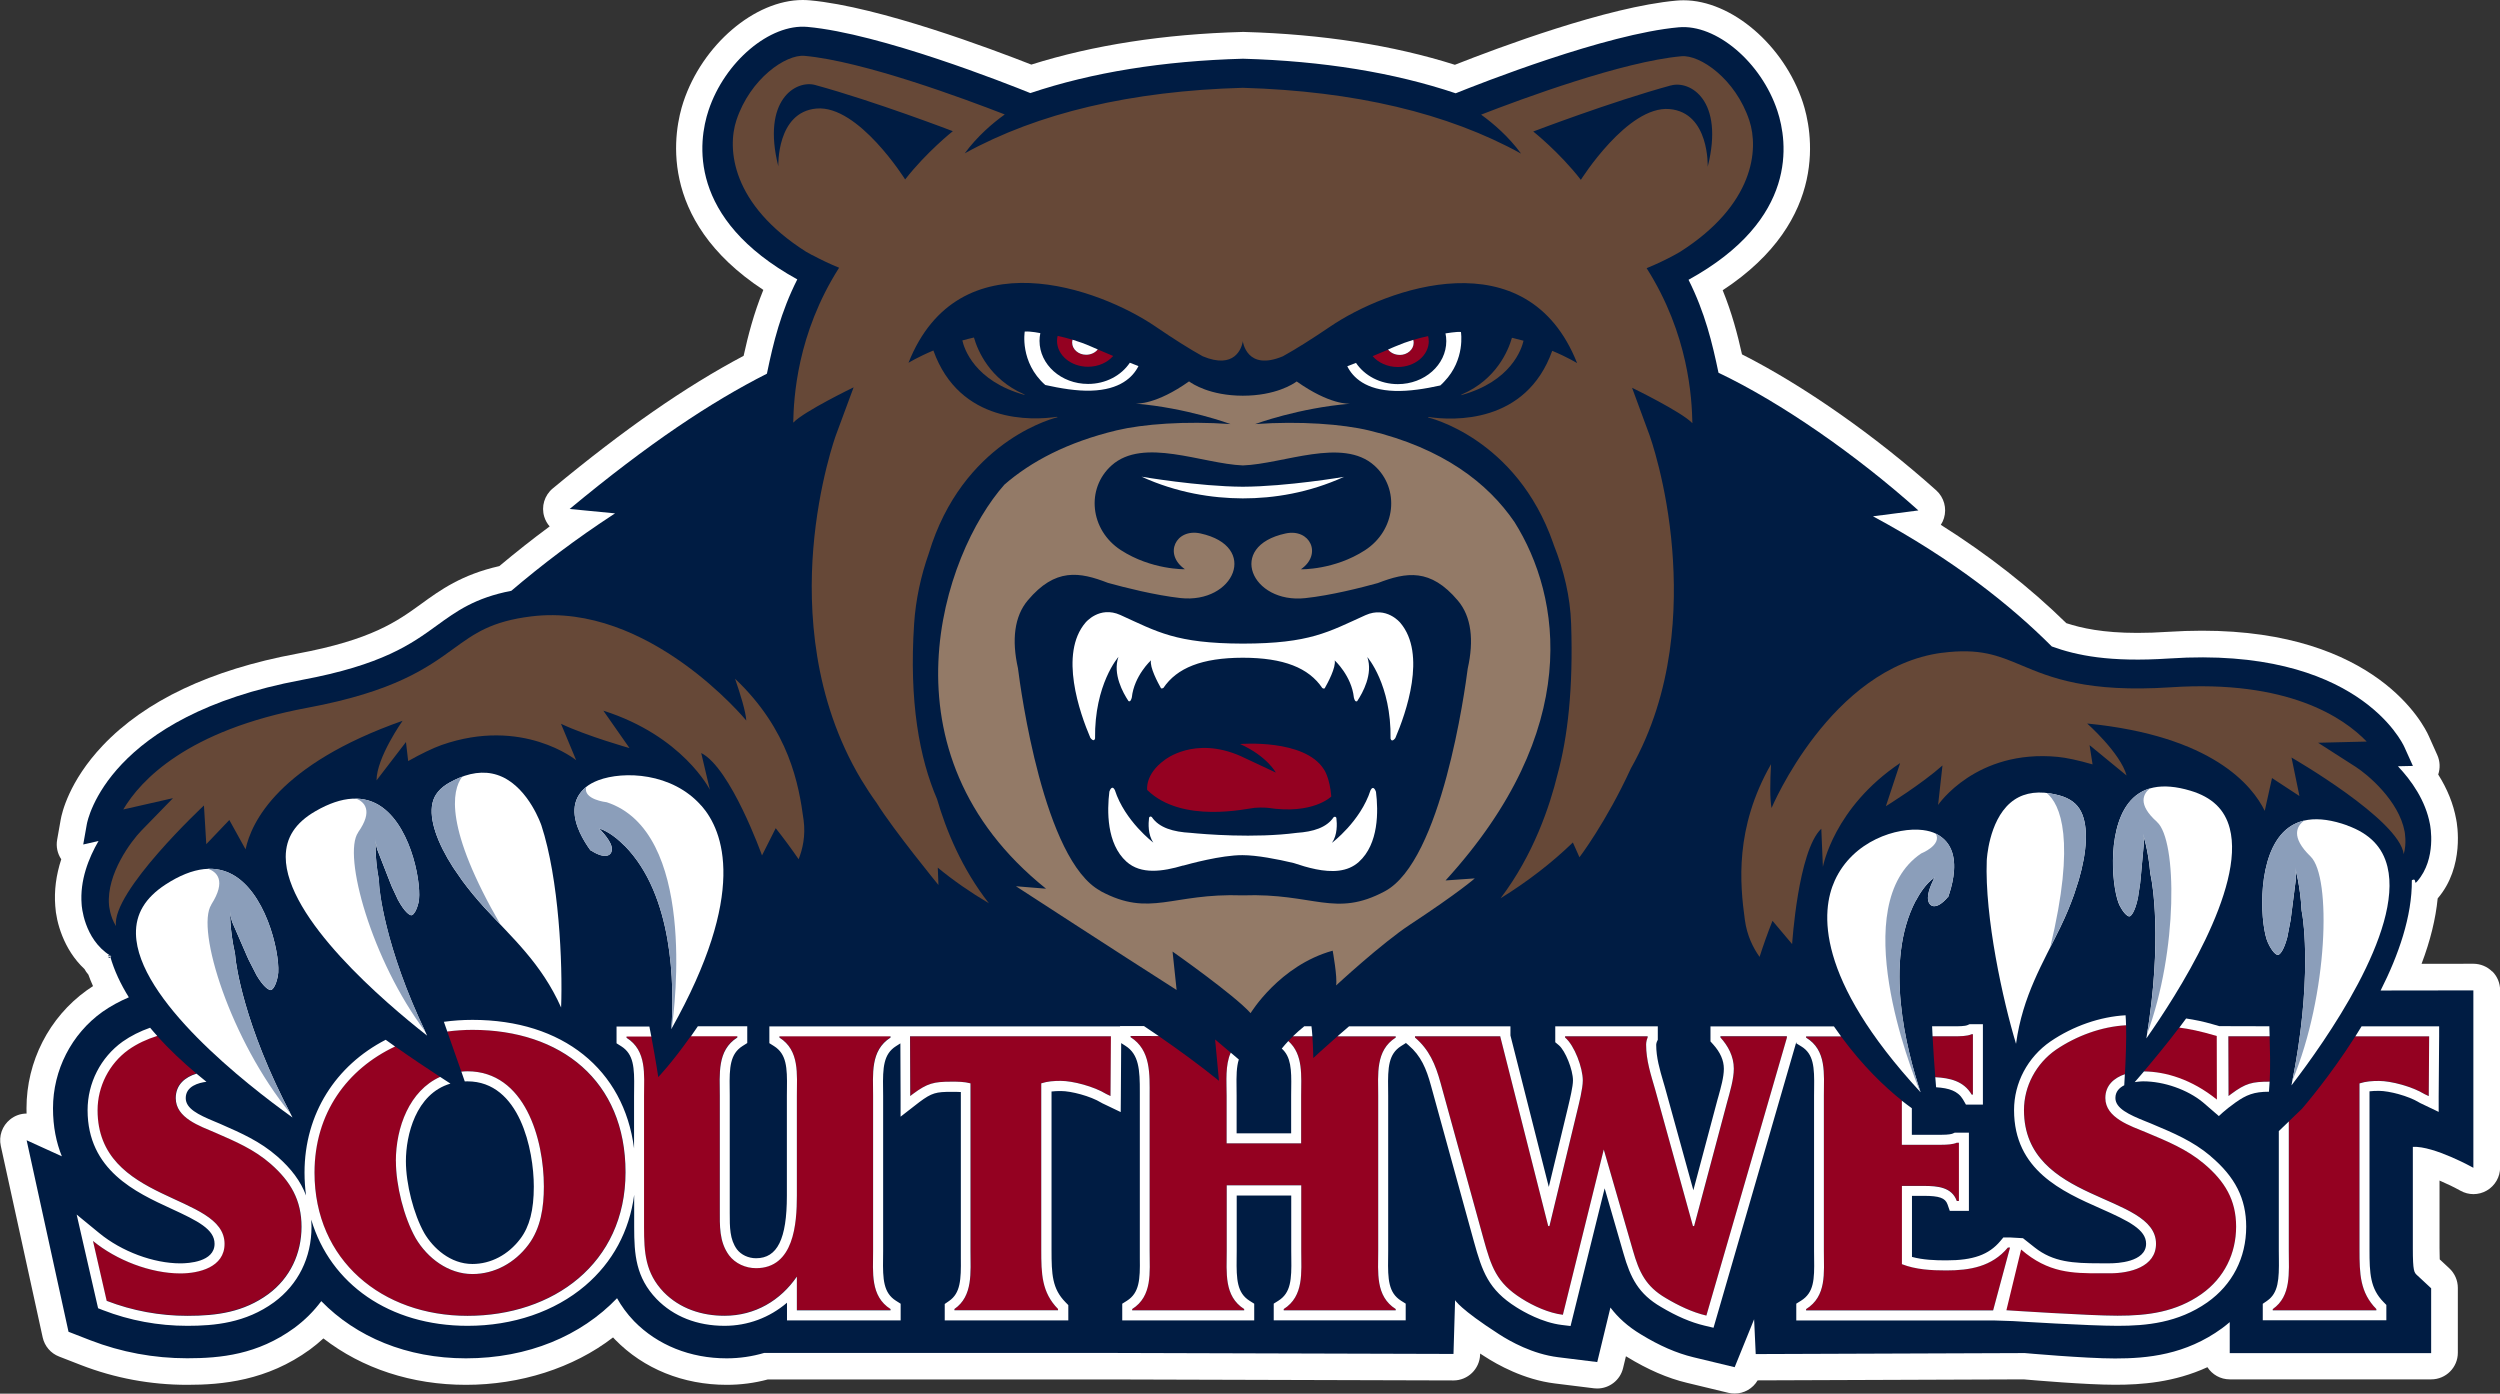
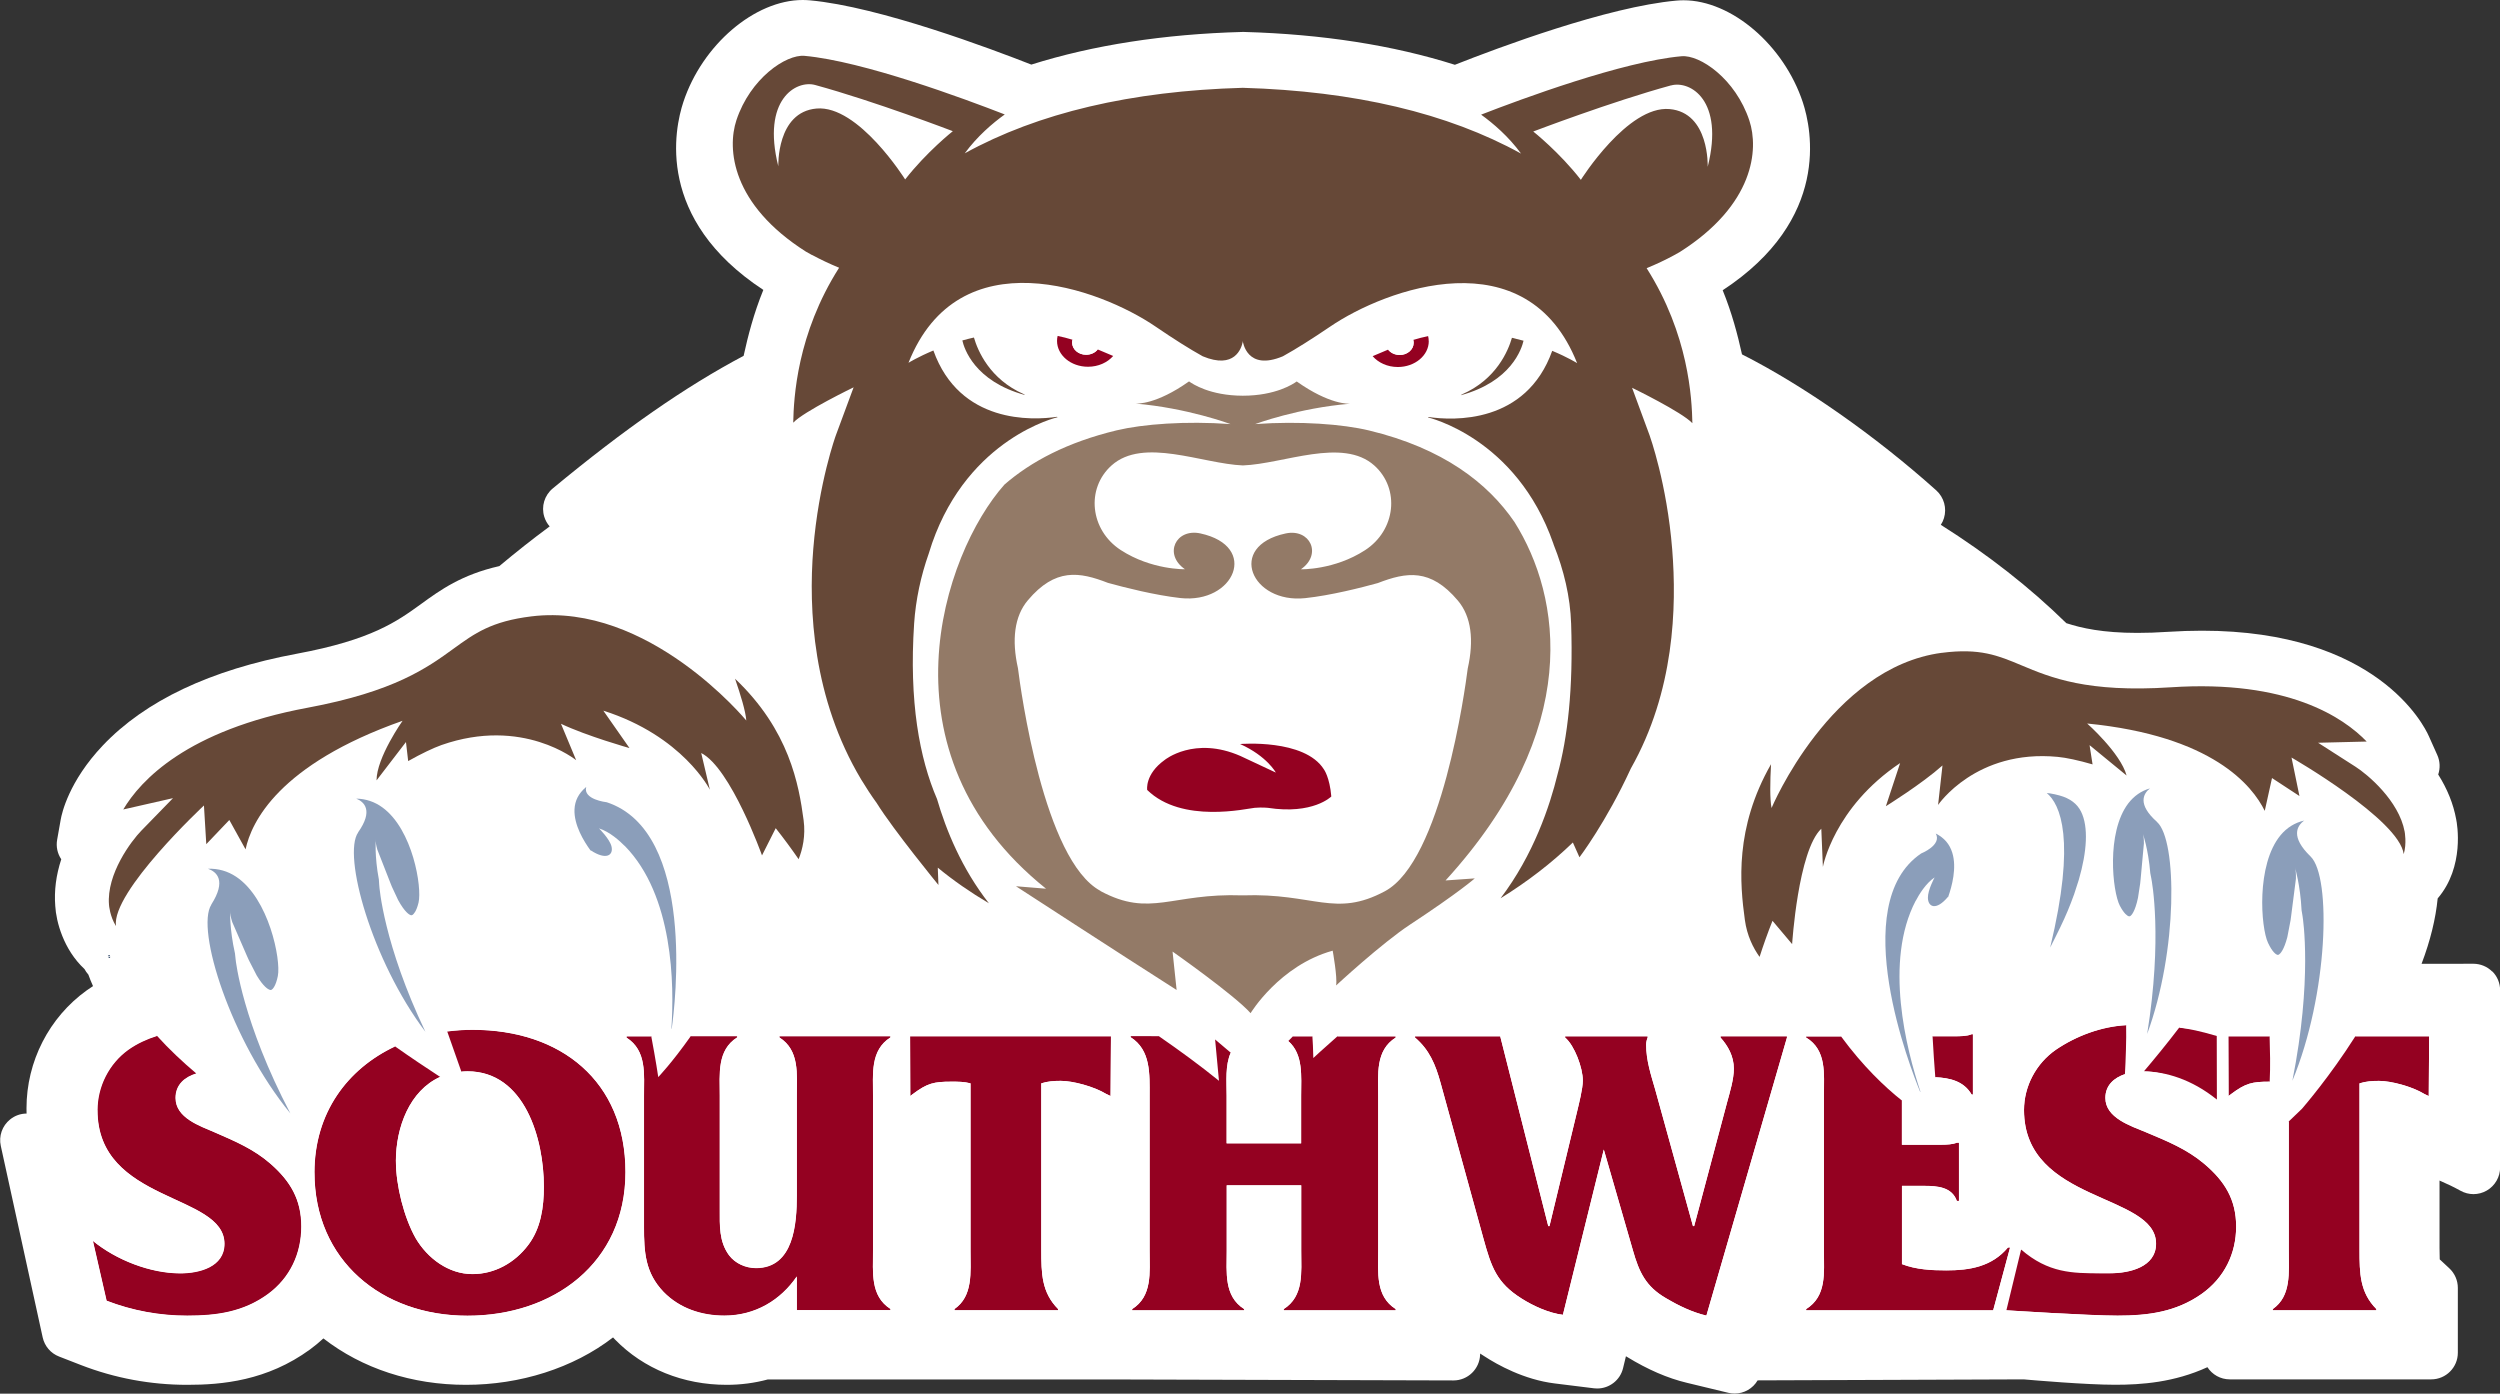
<svg xmlns="http://www.w3.org/2000/svg" id="a" viewBox="0 0 375.46 209.31">
  <rect x="0" y="0" width="375.46" height="209.31" fill="#333333" stroke="none" />
  <path d="m374.29,145.91c-.75-.75-1.77-1.17-2.83-1.17,0,0-7.78.01-7.78.01,1.32-3.48,2.12-6.76,2.42-9.82,4.08-4.76,2.92-11.22,2.78-11.88-.42-2.31-1.33-4.56-2.7-6.73.32-.95.28-2-.14-2.93l-1.28-2.86c-.72-1.62-7.84-15.81-34.06-15.81-1.65,0-3.37.06-5.11.17-1.62.11-3.17.16-4.6.16-5.21,0-8.42-.73-10.66-1.46-5.44-5.34-11.76-10.29-18.85-14.77.2-.3.36-.64.47-1,.46-1.49.01-3.12-1.15-4.17-9.21-8.25-19.97-15.77-29.18-20.43-.66-2.97-1.51-6.22-2.9-9.63,16.22-10.64,13.38-24.14,12.04-28.21-2.84-8.6-10.71-15.34-17.93-15.34-.36,0-.71.02-1.06.05-10.37.93-26.72,7.05-33.27,9.64-9.28-2.94-19.91-4.6-31.62-4.93-.06,0-.12,0-.18,0-.05,0-.1,0-.15,0-11.72.32-22.37,1.97-31.66,4.9C149.1,7.43,132.1,1,121.63.05c-.35-.03-.71-.05-1.07-.05-7.21,0-15.09,6.73-17.93,15.32-1.35,4.07-4.21,17.57,12.01,28.22-1.44,3.54-2.3,6.89-2.96,9.9-8.72,4.62-17.89,10.99-28.67,19.92-1.24,1.03-1.75,2.71-1.27,4.25.17.55.45,1.04.81,1.45-2.59,1.91-5.11,3.91-7.56,5.96-5.66,1.28-8.87,3.6-11.72,5.67-3.66,2.65-7.45,5.4-18.69,7.49-12.95,2.41-22.76,7.05-29.15,13.79-5.09,5.37-6.15,10.19-6.31,11.11l-.54,3.05c-.18,1.03.05,2.07.62,2.92-.78,2.39-1.08,4.73-.9,7.02.13,2.32,1.22,6.52,4.39,9.47.15.29.35.57.58.83.21.58.44,1.16.7,1.73-.31.2-.62.41-.92.62-5.68,4.07-9.07,10.7-9.07,17.72,0,.27,0,.54.01.8-.89,0-1.77.31-2.48.89-1.18.95-1.72,2.49-1.39,3.97l6.29,28.76c.29,1.31,1.21,2.39,2.46,2.87l3.29,1.28c5.09,1.97,10.46,2.97,15.97,2.97,5.19,0,11.97-.6,18.44-5.32.7-.52,1.37-1.07,2-1.65,5.83,4.52,13.29,6.97,21.41,6.97s16.1-2.5,22.09-7.12c.11.12.21.23.32.34,4.27,4.37,10.21,6.78,16.75,6.78,2.1,0,4.18-.27,6.18-.81h51.23s51.73.15,51.74.15c2.16,0,3.93-1.72,4-3.88v-.16c.21.14.42.27.64.41,1.96,1.28,5.95,3.51,10.56,4.08l5.89.73c.17.02.33.03.5.03,1.82,0,3.45-1.25,3.88-3.06l.43-1.78c.05.03.11.07.17.1,3.13,1.91,6.07,3.19,9,3.89l6.22,1.5c.31.08.63.11.94.11,1.41,0,2.73-.75,3.45-1.98l39.95-.15c1.37.12,9.39.81,13.73.81,3.97,0,8.88-.35,13.87-2.64.71,1.1,1.95,1.83,3.36,1.83h30.25c2.21,0,4-1.79,4-4v-9.74c0-1.11-.46-2.17-1.27-2.93l-1.45-1.35c-.02-.36-.03-.9-.03-1.7v-10.14c1.08.46,2.2,1,3.15,1.53.61.34,1.28.51,1.95.51s1.4-.18,2.02-.55c1.22-.72,1.98-2.03,1.98-3.45v-26.62c0-1.06-.42-2.08-1.17-2.83Z" style="fill:#fff;" />
  <g>
    <g>
-       <path d="m16.51,143.49c.01.05.03.1.05.15.18.06.3.07-.05-.15Z" style="fill:none;" />
      <path d="m16.55,143.64c-.01-.05-.03-.1-.05-.15-.56-.12-.2.07.05.15Z" style="fill:#001c43;" />
-       <path d="m371.46,175.36v-26.62l-13.93.02c2.68-5.3,4.74-11.15,4.69-16.56.84-.45.21.86.82.15,2.95-3.42,1.93-8.41,1.9-8.57-.66-3.57-2.78-6.55-4.81-8.7l2.25-.05-1.29-2.86c-.28-.62-7.16-15.14-35.25-13.28-9.04.6-13.97-.46-17.69-1.8-6.11-6.12-14.78-13.06-26.86-19.55l6.82-.88c-9.34-8.36-20.63-16.21-30.02-20.68-.92-4.42-2.02-9.03-4.5-13.96,16.56-9.11,14.88-20.72,13.35-25.36-2.41-7.31-9.2-13.07-14.83-12.56-10.94.98-29.94,8.48-33.49,9.91-9.27-3.11-19.92-4.85-31.92-5.19h0s-.01,0-.01,0h-.03c-11.99.33-22.65,2.05-31.92,5.16-3.54-1.43-22.54-8.95-33.48-9.94-5.63-.51-12.43,5.23-14.85,12.54-1.54,4.64-3.22,16.25,13.33,25.38-2.49,4.92-3.6,9.53-4.52,13.96-.02.07-.03.14-.04.2-8.44,4.28-17.7,10.43-29.63,20.32l6.82.66c-5.89,3.83-11.07,7.79-15.58,11.63-5.44,1.05-8.24,3.07-11.17,5.2-3.83,2.78-8.18,5.93-20.32,8.19-29.06,5.42-32.14,21-32.26,21.66l-.54,3.05,2.3-.53c-1.49,2.56-2.83,5.94-2.54,9.51,0,.16.32,5.17,4.24,7.67.34.22.23.21.05.15.6,2.12,1.57,4.17,2.8,6.15-1.41.6-2.75,1.33-3.99,2.2-4.63,3.32-7.4,8.74-7.4,14.47,0,2.78.5,5.16,1.33,7.21l-5.29-2.41,6.29,28.76,3.29,1.28c4.63,1.79,9.52,2.7,14.53,2.7s10.57-.54,16.07-4.54c1.59-1.17,2.95-2.53,4.07-4.04,5.25,5.38,12.85,8.59,21.72,8.59,9.34,0,17.3-3.39,22.7-9.03.65,1.16,1.48,2.33,2.57,3.46,3.51,3.59,8.44,5.57,13.89,5.57,1.94,0,3.83-.28,5.63-.81h51.8l51.73.15.24-8.08s.65,1.28,6.59,5.11c1.68,1.09,5.07,2.99,8.87,3.46l5.89.73,1.98-8.19c1.1,1.46,2.57,2.83,4.59,4.04,2.78,1.7,5.34,2.81,7.85,3.42l6.22,1.5,2.92-7.2.24,5.23,40.41-.15s9.03.81,13.56.81c4.86,0,10.58-.54,16.07-4.54.4-.29.78-.61,1.15-.92v4.66h30.25v-9.74l-2.12-1.97c-.43-.4-.63-.59-.63-4.01v-15.26c3.16-.17,9.1,3.15,9.1,3.15Z" style="fill:#001c43;" />
    </g>
    <path d="m251.39,38.41c.31-.19.62-.38.91-.56-.31.18-.61.35-.93.52,0,.01.01.02.02.04Z" style="fill:none;" />
    <path d="m16.51,143.73c.01.05.03.1.05.15.18.06.29.07-.05-.15Z" style="fill:none;" />
    <path d="m121.96,38.34s.02-.03.02-.04c-.32-.17-.63-.35-.93-.52.3.19.6.38.91.56Z" style="fill:none;" />
    <path d="m14.61,166.7c0,14,19.07,12.44,19.07,20.07,0,3.5-3.81,4.44-6.63,4.44-4.5,0-9.63-2-13.13-4.88l2.06,9c3.88,1.5,8,2.25,12.13,2.25,4.44,0,8.44-.56,12.13-3.25,3.31-2.44,5-6.06,5-10.13s-1.63-6.82-4.63-9.44c-2.5-2.19-5.31-3.38-8.32-4.69-2.31-1-5.94-2.19-5.94-5.19,0-2.03,1.43-3.16,3.12-3.67-2.03-1.71-4.06-3.61-5.92-5.67-1.53.47-2.99,1.14-4.33,2.09-2.88,2.06-4.63,5.5-4.63,9.07Z" style="fill:#940121;" />
    <path d="m47.22,176.08c0,13.19,10.04,21.51,22.98,21.51s23.73-7.94,23.73-21.57-9.72-21.38-22.98-21.38c-1.29,0-2.55.09-3.79.25l2.13,6.06c.3-.02.59-.05.9-.05,8.65,0,11.49,10.19,11.49,17.32,0,3.06-.44,6.25-2.34,8.75-2.02,2.69-5.05,4.38-8.39,4.38-3.6,0-6.76-2.38-8.52-5.38-1.77-3.13-2.97-7.94-2.97-11.57,0-5.11,2.08-10.6,6.65-12.66-1.98-1.29-4.41-2.91-6.8-4.6-7.15,3.37-12.1,9.97-12.1,18.94Z" style="fill:#940121;" />
    <path d="m59.46,174.39c0,3.63,1.2,8.44,2.97,11.57,1.77,3,4.92,5.38,8.52,5.38,3.34,0,6.37-1.69,8.39-4.38,1.89-2.5,2.34-5.69,2.34-8.75,0-7.13-2.84-17.32-11.49-17.32-.31,0-.61.03-.9.05l.51,1.47c.13,0,.25-.01.39-.01,7.89,0,9.98,10.34,9.98,15.81,0,3.52-.64,6.01-2.03,7.84-1.81,2.4-4.43,3.78-7.19,3.78-3.31,0-5.91-2.39-7.23-4.64-1.59-2.82-2.76-7.37-2.76-10.8,0-3.89,1.48-10.12,6.69-11.65-.48-.31-.99-.64-1.55-1.01-4.58,2.06-6.65,7.54-6.65,12.66Z" style="fill:#fff;" />
    <path d="m94.08,155.82c3.06,1.94,2.63,5.5,2.63,8.75v19.69c0,3.81.19,6.88,2.94,9.75,2.44,2.5,5.75,3.56,9.13,3.56,4.63,0,8.44-2.31,10.88-5.88v5.06h14.07v-.19c-3.06-1.94-2.62-5.5-2.62-8.76v-23.26c0-3.25-.44-6.82,2.62-8.75v-.19h-16.69v.19c3.06,1.94,2.62,5.5,2.62,8.75v15c0,4.19-.44,10.88-6.13,10.88-1.56,0-3.12-.69-4.06-1.94-1.5-2.06-1.38-4.44-1.38-6.88v-17.07c0-3.25-.44-6.82,2.63-8.75v-.19h-6.96c-2.88,4.08-4.9,6.17-4.9,6.17,0,0-.37-2.54-1.06-6.17h-3.72v.19Z" style="fill:#940121;" />
    <path d="m136.71,164.61l.4-.31c2.18-1.63,3.14-1.85,5.78-1.85,1.03,0,1.89,0,2.87.25v25.13c0,3.25.4,6.82-2.41,8.76v.19h15.56v-.19c-2.47-2.5-2.52-5.32-2.52-8.88v-25.01c.97-.31,1.89-.37,2.93-.37,1.81,0,4.98.84,6.83,1.97l.65.31.06-8.98h-30.17l.03,8.98Z" style="fill:#940121;" />
    <path d="m169.79,155.77c3.07,1.94,2.86,5.56,2.86,8.81v23.26c0,3.25.44,6.82-2.62,8.76v.19h16.82v-.19c-3.06-1.94-2.62-5.5-2.62-8.76v-9.82h11.19v9.82c0,3.25.44,6.82-2.63,8.76v.19h16.82v-.19c-3.06-1.94-2.63-5.5-2.63-8.76v-23.26c0-3.25-.44-6.82,2.63-8.75v-.19h-8.75c-2.17,1.9-3.62,3.26-3.62,3.26-.03-1.39-.08-2.45-.14-3.26h-2.92c-.25.24-.48.48-.7.71,2.29,2.01,1.93,5.25,1.93,8.23v7.13h-11.19v-7.13c0-2.22-.23-4.59.62-6.48l-2.35-1.99.58,6.21c-2.82-2.29-5.9-4.54-9.04-6.71h-4.24s0,.17,0,.17Z" style="fill:#940121;" />
    <path d="m196.96,154.13h-1.08c-.63.51-1.19,1.01-1.7,1.5h2.92c-.05-.66-.09-1.15-.14-1.5Z" style="fill:#fff;" />
    <path d="m184.22,164.58v7.13h11.19v-7.13c0-2.98.36-6.22-1.93-8.23-.36.39-.69.77-.98,1.13,1.38,1.22,1.47,3.13,1.42,5.99,0,.37-.01.75-.01,1.11v5.63h-8.19v-5.63c0-.4,0-.81-.01-1.22-.03-1.75-.01-3.14.34-4.24l-1.21-1.03c-.85,1.89-.62,4.26-.62,6.48Z" style="fill:#fff;" />
    <path d="m258.39,155.82c1.12,1.25,2.01,2.81,2.01,4.69,0,1.57-.59,3.5-1,5l-4.96,18.63h-.18l-5.67-20.5c-.65-2.25-1.36-4.38-1.36-6.75,0-.38.12-.81.23-1.06v-.19h-12.4v.19c1.42,1.19,2.66,4.56,2.66,6.44,0,1.25-.59,3.5-.88,4.75l-4.13,17.13h-.18l-7.2-28.45v-.06h-12.81v.19c2.13,1.81,3.07,4,3.84,6.82l6.44,23.38c1.18,4.25,1.95,6.63,5.73,9,1.77,1.12,4.13,2.19,6.2,2.44l6.14-24.82,4.37,15.13c.94,3.31,1.95,5.44,4.96,7.19,1.89,1.12,3.96,2.12,6.08,2.62l12.1-41.76v-.19h-9.98v.19Z" style="fill:#940121;" />
    <path d="m271.26,155.82c3.11,1.88,2.67,5.44,2.67,8.69v23.39c0,3.25.44,6.75-2.67,8.69v.19h28.09l2.54-9.44h-.32c-2.41,2.87-5.71,3.44-9.26,3.44-2.22,0-4.56-.12-6.66-.94v-11.75h2.09c.39,0,.8,0,1.21,0,2.05,0,4.2.17,4.94,2.26h.32v-8.75h-.32c-.57.25-1.46.31-2.35.31h-5.9v-6.62c-2.61-2.07-5.86-5.17-9.15-9.64h-5.25v.19Z" style="fill:#940121;" />
    <path d="m296.11,164.39h.19v-9.07h-.19c-.7.31-1.71.31-2.66.31h-3.21c.12,2.17.26,4.28.41,6.15,2.2.1,4.29.58,5.46,2.61Z" style="fill:#940121;" />
    <path d="m294.82,165.14l.43.75h2.55v-12.07h-2.01l-.29.13c-.41.18-1.32.18-2.05.18h-3.28c.02.5.05,1,.07,1.5h3.21c.95,0,1.97,0,2.66-.31h.19v9.07h-.19c-1.18-2.03-3.27-2.5-5.46-2.61.04.52.08,1.03.12,1.51,1.96.12,3.29.56,4.05,1.85Z" style="fill:#fff;" />
    <path d="m303.98,166.7c0,14,19.83,12.44,19.83,20.07,0,3.5-3.97,4.44-6.89,4.44-.54,0-1.08,0-1.6,0-3.99,0-7.41-1.02-11.95-3.73l-2.25,9.3s12.61.8,16.91.8c4.62,0,8.78-.56,12.61-3.25,3.45-2.44,5.2-6.06,5.2-10.13s-1.69-6.82-4.81-9.44c-2.6-2.19-5.53-3.38-8.65-4.69-2.41-1-6.18-2.19-6.18-5.19,0-1.91,1.31-3.02,2.93-3.57.12-2.18.23-5.11.18-7.36-3.69.2-7.45,1.59-10.52,3.67-2.99,2.06-4.81,5.5-4.81,9.07Z" style="fill:#940121;" />
    <path d="m333.13,155.51c-2.72-.98-4.33-.99-5.84-1.19-1.83,2.41-3.76,4.75-5.31,6.58,3.23.03,7.03,1.58,11.02,4.39l.14-9.78Z" style="fill:#940121;" />
    <path d="m331.99,173.62c-2.68-2.26-5.61-3.48-8.7-4.78l-.33-.14c-.25-.1-.5-.21-.77-.31-2.46-.99-4.49-1.93-4.49-3.49,0-.95.59-1.54,1.33-1.91.03-.47.06-1.03.09-1.66-1.61.55-2.93,1.66-2.93,3.57,0,3,3.77,4.19,6.18,5.19,3.12,1.31,6.05,2.5,8.65,4.69,3.12,2.63,4.81,5.44,4.81,9.44s-1.75,7.69-5.2,10.13c-3.84,2.69-8,3.25-12.61,3.25-4.29,0-16.69-.82-16.69-.82l2.21-9.12c4.08,3.55,7.78,3.57,11.77,3.57.52,0,1.06,0,1.6,0,2.93,0,6.89-.94,6.89-4.44,0-7.63-19.83-6.07-19.83-20.07,0-3.57,1.82-7,4.81-9.07,3.07-2.08,6.83-3.47,10.52-3.67-.01-.55-.04-1.05-.07-1.5-3.8.21-7.86,1.6-11.28,3.93-3.43,2.37-5.47,6.22-5.47,10.31,0,9.03,7.22,12.23,13.03,14.8,4.23,1.87,6.8,3.16,6.8,5.27,0,2.8-4.49,2.94-5.39,2.94h-.82s-.78,0-.78,0c-3.94,0-6.95-.17-9.73-2.37l-1.77-1.4-1.93-.11h-1.02l-.45.54c-1.73,2.06-4.08,2.9-8.11,2.9-1.72,0-3.51-.07-5.16-.52v-9.17h.59c.2,0,.4,0,.6,0,.2,0,.4,0,.61,0,2.3,0,3.19.32,3.53,1.26l.35,1h2.87v-11.75h-2.13l-.29.13c-.13.06-.56.19-1.75.19h-4.4v-3.99c-.47-.34-.97-.71-1.5-1.13v6.62h5.9c.89,0,1.78-.06,2.35-.31h.32v8.75h-.32c-.74-2.08-2.89-2.26-4.94-2.26-.41,0-.82,0-1.21,0h-2.09v11.75c2.09.82,4.44.94,6.66.94,3.55,0,6.85-.56,9.26-3.44h.32l-2.54,9.44h-28.09v-.19c3.11-1.94,2.67-5.44,2.67-8.69v-23.39c0-3.25.44-6.81-2.67-8.69v-.19h5.25c-.36-.48-.71-.98-1.07-1.5h-18.54v2.26l.39.43c1.09,1.21,1.62,2.42,1.62,3.68s-.46,2.84-.82,4.16l-.13.45-3.63,13.63-4.28-15.5-.22-.75c-.56-1.9-1.08-3.7-1.08-5.61,0-.13.06-.35.1-.44l.14-.3v-2.02h-15.4v2.39l.54.45c.97.82,2.12,3.68,2.12,5.29,0,.91-.45,2.75-.71,3.86l-.13.55-2.79,11.58-5.76-22.74v-1.38h-24.24c-.62.53-1.2,1.03-1.74,1.5h8.75v.19c-3.06,1.94-2.63,5.5-2.63,8.75v23.26c0,3.25-.44,6.82,2.63,8.76v.19h-16.82v-.19c3.06-1.94,2.63-5.5,2.63-8.76v-9.82h-11.19v9.82c0,3.25-.44,6.82,2.62,8.76v.19h-16.82v-.19c3.07-1.94,2.62-5.5,2.62-8.76v-23.26c0-3.25.21-6.87-2.86-8.81v-.18s4.23.01,4.23.01c-.74-.51-1.48-1.01-2.22-1.5h-2.01s-1.58,0-1.58,0v.05s-1.35,0-1.35,0h-51.32v2.52l.7.44c1.88,1.19,1.99,3.2,1.94,6.37,0,.37-.01.75-.01,1.11v15c0,6.49-1.43,9.38-4.63,9.38-1.15,0-2.24-.51-2.87-1.34-1.09-1.5-1.08-3.33-1.08-5.45v-.53s0-17.07,0-17.07c0-.37,0-.74-.01-1.11-.05-3.17.06-5.19,1.94-6.38l.7-.44v-2.52h-7.42c-.36.53-.7,1.03-1.03,1.5h6.96v.19c-3.07,1.94-2.63,5.5-2.63,8.75v17.07c0,2.44-.12,4.81,1.38,6.88.94,1.25,2.5,1.94,4.06,1.94,5.69,0,6.13-6.69,6.13-10.88v-15c0-3.25.44-6.82-2.62-8.75v-.19h16.69v.19c-3.06,1.94-2.62,5.5-2.62,8.75v23.26c0,3.25-.44,6.82,2.62,8.76v.19h-14.07v-5.06c-2.44,3.56-6.25,5.88-10.88,5.88-3.38,0-6.69-1.06-9.13-3.56-2.75-2.88-2.94-5.94-2.94-9.75v-19.69c0-3.25.44-6.82-2.63-8.75v-.19h3.72c-.09-.48-.19-.98-.29-1.5h-4.93v2.52l.7.44c1.88,1.19,1.99,3.2,1.94,6.38,0,.37-.01.75-.01,1.11v7.85c-1.53-11.84-10.7-19.3-24.26-19.3-1.48,0-2.91.1-4.3.29l.51,1.46c1.24-.16,2.5-.25,3.79-.25,13.26,0,22.98,7.63,22.98,21.38s-10.92,21.57-23.73,21.57-22.98-8.31-22.98-21.51c0-8.97,4.95-15.58,12.1-18.94-.47-.33-.95-.67-1.41-1.01-7.47,3.85-12.19,11.08-12.19,19.95,0,1.18.08,2.33.23,3.44-.8-2.13-2.21-4.03-4.33-5.88-2.59-2.26-5.4-3.49-8.38-4.8l-.32-.14c-.24-.1-.48-.21-.74-.31-2.44-1.02-4.3-1.92-4.3-3.5,0-1.8,1.95-2.31,3.11-2.45-.5-.4-.99-.8-1.49-1.22-1.69.51-3.12,1.64-3.12,3.67,0,3,3.63,4.19,5.94,5.19,3,1.31,5.82,2.5,8.32,4.69,3,2.63,4.63,5.44,4.63,9.44s-1.69,7.69-5,10.13c-3.69,2.69-7.69,3.25-12.13,3.25-4.13,0-8.25-.75-12.13-2.25l-2.06-9c3.5,2.88,8.63,4.88,13.13,4.88,2.81,0,6.63-.94,6.63-4.44,0-7.63-19.07-6.07-19.07-20.07,0-3.57,1.75-7,4.63-9.07,1.34-.95,2.81-1.61,4.33-2.09-.37-.4-.72-.81-1.07-1.23-1.51.53-2.89,1.22-4.13,2.09-3.3,2.37-5.26,6.21-5.26,10.29,0,9.02,7.25,12.35,12.55,14.79,4.04,1.86,6.52,3.11,6.52,5.28,0,2.73-3.93,2.94-5.13,2.94-4.04,0-8.82-1.78-12.18-4.54l-3.4-2.79.98,4.29,2.06,9,.18.78.74.29c4.03,1.56,8.29,2.35,12.67,2.35,4.04,0,8.74-.42,13.02-3.54,3.62-2.67,5.62-6.69,5.62-11.34,0-.36-.02-.72-.04-1.07,2.87,9.66,11.74,15.95,23.49,15.95,6.81,0,13.08-2.14,17.65-6.03,4.13-3.52,6.64-8.19,7.36-13.64v4.85c0,4.13.25,7.54,3.36,10.79,2.57,2.64,6.1,4.03,10.21,4.03,3.5,0,6.76-1.23,9.38-3.47v2.66h17.07v-2.51l-.7-.44c-1.88-1.19-1.99-3.2-1.94-6.38,0-.37.01-.75.01-1.11v-23.26c0-.37,0-.74-.01-1.11-.05-3.17.06-5.19,1.94-6.38l.66-.42.03,7.95v3.06s2.42-1.88,2.42-1.88l.4-.31c1.89-1.41,2.52-1.54,4.86-1.54.51,0,.95,0,1.37.03v23.86c0,.37,0,.74,0,1.11.04,3.2-.05,5.23-1.77,6.41l-.65.45v2.47h18.56v-2.3l-.43-.44c-1.99-2.02-2.09-4.18-2.09-7.83v-23.81c.45-.06.91-.07,1.43-.07,1.5,0,4.41.75,6.04,1.75l.07.04.07.04.65.31,2.13,1.02.02-2.36.05-8,.64.41c2.03,1.28,2.17,3.59,2.16,6.95v.59s0,23.26,0,23.26c0,.37,0,.74,0,1.12.05,3.17-.06,5.18-1.94,6.37l-.7.44v2.51h19.82v-2.51l-.7-.44c-1.88-1.19-1.98-3.2-1.94-6.37,0-.37.01-.75.01-1.12v-8.32h8.19v8.32c0,.37,0,.74.01,1.11.05,3.17-.06,5.19-1.94,6.37l-.7.44v2.51h19.82v-2.51l-.7-.44c-1.88-1.19-1.99-3.2-1.94-6.38,0-.37.01-.74.01-1.11v-23.26c0-.37,0-.74-.01-1.11-.05-3.17.06-5.19,1.94-6.38l.7-.44v-.06l.44.38c1.85,1.58,2.66,3.5,3.36,6.07l6.44,23.39c1.26,4.54,2.18,7.24,6.38,9.88,1.07.68,3.88,2.3,6.82,2.66l1.32.16.32-1.29,4.8-19.39,2.82,9.75c1.06,3.72,2.27,6.11,5.65,8.07,2.35,1.4,4.48,2.31,6.49,2.79l1.39.33.4-1.37,12.04-41.56v.22l.72.44c1.89,1.14,2,3.14,1.95,6.29,0,.37-.01.74-.01,1.11v23.39c0,.37,0,.74.01,1.11.05,3.12-.02,5.09-1.97,6.31l-.71.44v2.52h29.59l2.99.1c.46.03,11.39.71,15.68.71s9.06-.43,13.47-3.52c3.77-2.66,5.84-6.7,5.84-11.36,0-4.21-1.65-7.48-5.34-10.59Zm-165.2-9.01l-.65-.31c-1.84-1.13-5.02-1.97-6.83-1.97-1.03,0-1.95.06-2.93.37v25.01c0,3.56.05,6.38,2.52,8.88v.19h-15.56v-.19c2.81-1.94,2.41-5.5,2.41-8.76v-25.13c-.97-.25-1.84-.25-2.87-.25-2.64,0-3.6.23-5.78,1.85l-.4.31-.03-8.98h30.17l-.06,8.98Zm101.58-8.79l-12.1,41.76c-2.13-.5-4.2-1.5-6.08-2.62-3.01-1.75-4.02-3.88-4.96-7.19l-4.37-15.13-6.14,24.82c-2.07-.25-4.43-1.31-6.2-2.44-3.78-2.38-4.55-4.75-5.73-9l-6.44-23.38c-.77-2.81-1.71-5-3.84-6.82v-.19h12.81v.06l7.2,28.45h.18l4.13-17.13c.3-1.25.88-3.5.88-4.75,0-1.88-1.24-5.25-2.66-6.44v-.19h12.4v.19c-.12.25-.23.69-.23,1.06,0,2.38.71,4.5,1.36,6.75l5.67,20.5h.18l4.96-18.63c.41-1.5,1-3.44,1-5,0-1.87-.88-3.44-2.01-4.69v-.19h9.98v.19Z" style="fill:#fff;" />
    <path d="m341.33,196.59v.19h15.56v-.19c-2.47-2.5-2.53-5.32-2.53-8.88v-25.01c.98-.31,1.9-.37,2.93-.37,1.81,0,4.99.84,6.82,1.97l.65.31.06-8.98h-11.08c-3.86,6.08-7.66,10.46-8.02,10.89l-1.98,1.9v19.41c0,3.25.4,6.82-2.41,8.76Z" style="fill:#940121;" />
    <path d="m334.69,164.61l.4-.31c2.18-1.63,3.14-1.85,5.78-1.85.12-2.39.05-4.66-.01-6.81h-6.2l.03,8.98Z" style="fill:#940121;" />
    <path d="m357.29,163.83c1.5,0,4.41.75,6.04,1.75l.07.04.07.04.65.31,2.13,1.02v-2.36s.07-8.98.07-8.98v-1.51s-1.5,0-1.5,0h-10.15c-.31.51-.62,1.01-.93,1.5h11.08l-.06,8.98-.65-.31c-1.84-1.13-5.01-1.97-6.82-1.97-1.03,0-1.95.06-2.93.37v25.01c0,3.56.06,6.38,2.53,8.88v.19h-15.56v-.19c2.81-1.94,2.41-5.5,2.41-8.76v-19.41l-1.5,1.44v17.97c0,.37,0,.74.01,1.11.04,3.2-.06,5.23-1.77,6.41l-.65.45v2.47h18.56v-2.3l-.43-.44c-1.99-2.02-2.1-4.29-2.1-7.83v-23.81c.45-.06.92-.07,1.43-.07Z" style="fill:#fff;" />
    <path d="m340.87,162.45c-2.64,0-3.6.23-5.78,1.85l-.4.31-.03-8.98h6.2c-.02-.51-.03-1.01-.04-1.5l-7.52-.02-1.08-.31c-1.3-.38-2.6-.64-3.9-.84-.33.46-.67.91-1.02,1.37,1.5.2,3.01.49,5.62,1.26l.02,9.55c-3.79-3.06-7.72-4.2-10.95-4.23-.51.6-.98,1.14-1.39,1.61.67-.11,1.2-.12,1.26-.12,3.13,0,6.66,1.24,8.98,3.15l2.4,2.07s.85-.87,2.48-2.03c1.64-1.16,2.79-1.63,5.04-1.63.04-.51.08-1,.1-1.5Z" style="fill:#fff;" />
    <path d="m146.27,50.69c-.6.14-1.18.28-1.74.44.25,1.15,1.79,6.12,9.41,8.2-.05-.04-.1-.08-.15-.12-5.18-2.26-6.96-6.58-7.52-8.52Z" style="fill:#664837;" />
    <path d="m167.18,53.46c-.74-.31-1.51-.64-2.32-.98-.38.49-1.02.8-1.75.8-1.16,0-2.1-.82-2.1-1.83,0-.15.02-.29.06-.43-.75-.23-1.49-.42-2.23-.57-.06.24-.09.49-.09.75,0,2.14,2.08,3.88,4.65,3.88,1.56,0,2.93-.64,3.78-1.62Z" style="fill:#940121;" />
    <path d="m163.12,53.28c.72,0,1.37-.32,1.75-.8-.33-.14-.66-.29-1.01-.44-.93-.41-1.86-.74-2.78-1.02-.04.14-.06.29-.06.43,0,1.01.94,1.83,2.1,1.83Z" style="fill:#fff;" />
    <path d="m164.46,110.92c-.11-8.16,3.51-12.26,3.51-12.26-.89,2.55.68,5.38,1.51,6.63.29.17.43-.27.5-.54.35-3.27,2.88-5.58,2.88-5.58-.22,1.03,1.05,3.39,1.5,4.19.12.07.24.03.37-.05,2.02-2.99,5.76-4.52,11.91-4.53,6.17,0,9.92,1.54,11.94,4.54.12.09.25.12.37.05.45-.79,1.72-3.15,1.5-4.19,0,0,2.53,2.31,2.88,5.58.06.28.21.72.5.54.83-1.25,2.4-4.08,1.52-6.62,0,0,3.61,4.11,3.49,12.26.09.27.29.45.71-.08,1.59-3.71,4.76-12.63.75-17.33,0,0-2.07-2.56-5.23-1.14-5.57,2.51-8.31,4.26-18.43,4.27-10.09-.03-12.82-1.78-18.38-4.3-3.15-1.42-5.23,1.14-5.23,1.14-4.01,4.69-.86,13.61.73,17.32.42.53.62.36.71.08Z" style="fill:#fff;" />
    <path d="m219.54,59.24s-.1.08-.15.12c7.62-2.07,9.16-7.04,9.42-8.19-.56-.15-1.14-.3-1.74-.44-.56,1.94-2.34,6.26-7.53,8.51Z" style="fill:#664837;" />
    <path d="m121.98,38.3c1.24.67,2.58,1.31,4.04,1.91-6.34,9.96-6.81,19.55-6.89,23.27,1.58-1.69,9.07-5.31,9.07-5.31l-2.65,7.16c-.03.07-2.61,7.19-3.41,17.12-.73,9.07-.08,22.44,7.19,34.61.73,1.21,1.51,2.4,2.34,3.55,2.51,4.04,9.27,12.3,9.27,12.3l-.1-2.6c2.34,1.93,4.91,3.71,7.68,5.35-4.09-5.21-6.45-11.04-7.79-15.65-2.64-6.13-4.22-14.62-3.44-26.38.24-3.56,1-7.11,2.2-10.51.15-.51.32-1.03.5-1.55,5.56-15.88,18.85-18.91,18.85-18.91-.03-.02-.07-.04-.1-.06-3.68.55-14.62,1.07-18.56-9.96-2.34.98-3.74,1.85-3.74,1.85,7.53-18.96,28.72-11.17,37.11-5.44,2.74,1.87,5.08,3.35,7.08,4.46,4.81,2.01,5.82-1.23,6-2.12v-.21c.04.15.6,4.61,6.04,2.33,2-1.11,4.35-2.59,7.09-4.45,8.39-5.72,29.59-13.49,37.1,5.48,0,0-1.39-.87-3.74-1.85-3.94,11.02-14.89,10.49-18.57,9.94-.03.02-.06.04-.1.06,0,0,13.29,3.04,18.83,18.93.02.06.04.13.06.19,1.52,3.8,2.49,7.82,2.62,11.87.33,9.77-.53,17.1-2.04,22.61-1.15,4.72-3.6,12.09-8.56,18.62,4.11-2.54,7.74-5.36,10.86-8.38l.99,2.22s4.02-5.28,7.72-13.34c6.55-11.57,6.9-24.24,6.21-32.88-.79-9.93-3.37-17.06-3.39-17.13l-2.64-7.16s7.48,3.63,9.06,5.32c-.08-3.73-.54-13.31-6.87-23.28,1.46-.6,2.81-1.24,4.05-1.91.32-.17.63-.35.93-.52,11.19-7.1,11.87-15.43,10.45-19.73-2.07-6.28-7.43-9.93-10.21-9.67-8.82.79-24.01,6.41-30.08,8.77,1.84,1.33,4.13,3.29,6,5.85-11.02-6.08-25-9.39-41.79-9.88-16.77.47-30.75,3.77-41.76,9.84,1.88-2.56,4.17-4.52,6.01-5.84-6.07-2.36-21.26-8-30.07-8.8-2.79-.25-8.15,3.39-10.23,9.66-1.42,4.3-.75,12.63,10.43,19.74.31.18.61.35.93.52ZM250.97,12.83c2.83-.77,8.03,2.17,5.5,12.22,0,0,.3-8.14-5.73-8.67-6.3-.56-13.32,10.63-13.32,10.63-3.21-4.14-7.15-7.26-7.15-7.26,0,0,11.73-4.48,20.7-6.93Zm-134.08,12.15c-2.52-10.05,2.69-12.99,5.52-12.22,8.97,2.45,20.69,6.94,20.69,6.94,0,0-3.94,3.12-7.16,7.25,0,0-7.01-11.2-13.31-10.65-6.03.53-5.74,8.67-5.74,8.67Z" style="fill:#664837;" />
    <path d="m214.57,51.23c0-.26-.03-.51-.09-.75-.74.15-1.48.34-2.23.57.04.14.06.29.06.44,0,1.01-.94,1.83-2.1,1.83-.73,0-1.37-.32-1.74-.81-.81.34-1.58.67-2.32.98.84.98,2.22,1.63,3.78,1.63,2.56,0,4.65-1.74,4.65-3.88Z" style="fill:#940121;" />
    <path d="m210.21,53.31c1.16,0,2.1-.82,2.1-1.83,0-.15-.02-.3-.06-.44-.92.28-1.85.62-2.78,1.02-.34.15-.68.29-1.01.43.38.49,1.02.81,1.74.81Z" style="fill:#fff;" />
    <path d="m201.88,71.61s-8.55,1.46-15.24,1.49c-6.68-.04-15.2-1.51-15.2-1.51,5.31,2.42,10.56,3.24,15.2,3.26,4.65,0,9.91-.82,15.24-3.25Z" style="fill:#fff;" />
-     <path d="m177.7,130c.83-.23,5.68-1.58,8.89-1.57,2.14,0,5.27.6,7.69,1.18,1.07.36,2.18.7,3.28.92.01,0,.02,0,.03.01h0c2.43.49,4.78.44,6.48-1.09,3.02-2.71,2.94-7.67,2.58-10.53-.1-.29-.43-1.01-.82-.23-1.52,4.69-5.79,7.89-5.79,7.89.83-1.18.77-2.85.66-3.75-.08-.15-.2-.24-.41-.1-1.05,1.57-3.1,2.19-5.53,2.35-6.37.84-14,.2-15.96,0-2.57-.14-4.73-.75-5.82-2.38-.2-.14-.33-.06-.41.1-.11.9-.18,2.57.65,3.75,0,0-4.28-3.22-5.79-7.9-.39-.77-.72-.06-.82.23-.35,2.86-.44,7.82,2.57,10.53,2.18,1.96,5.43,1.49,8.52.57Z" style="fill:#fff;" />
    <path d="m200.15,142.79s.73,4.03.51,5.21c0,0,6.82-6.32,11.15-9.17,7.38-4.86,9.68-6.91,9.68-6.91l-4.39.31c20.65-22.62,17.42-42.59,10.35-53.83-3.99-5.84-10.7-11.07-21.84-13.75-3.95-.95-10.36-1.44-17.1-.96,0,0,6.51-2.43,14.31-3.06-.28.02-3.14.15-8.06-3.33-.01,0-.02,0-.03,0-.48.35-3.14,2.13-8.09,2.13h0c-4.92-.01-7.57-1.79-8.05-2.14-.01,0-.02,0-.03,0-4.92,3.48-7.78,3.34-8.06,3.32,7.79.65,14.31,3.08,14.31,3.08-6.75-.49-13.16,0-17.1.94-7.41,1.78-12.86,4.68-16.85,8.14-9.26,10.4-19.29,40.26,6.24,60.7l-4.52-.37s15.25,9.92,24.13,15.58l-.61-5.77s9.31,6.54,11.72,9.25c0,0,4.33-7.16,12.32-9.38Zm-34.87-8.99c-8.52-4.56-12-30.25-12.4-33.45-.95-4.23-.55-7.79,1.49-10.2,4.12-4.88,7.73-4.28,12.03-2.61,2.53.7,7.06,1.85,10.89,2.28,8.07.88,11.88-7.78,2.98-9.71-3.68-.79-5.57,3.13-2.31,5.38,0,0-5.02.12-9.64-2.88-4.62-3.01-5.26-9.23-1.38-12.71,4.76-4.27,13.61-.25,19.72,0h0c6.11-.22,14.99-4.26,19.75.02,3.87,3.48,3.22,9.71-1.4,12.71-4.62,3-9.64,2.87-9.64,2.87,3.26-2.25,1.38-6.18-2.3-5.38-8.91,1.92-5.1,10.58,2.96,9.71,3.83-.41,8.36-1.56,10.89-2.26,4.3-1.66,7.91-2.26,12.03,2.63,2.04,2.41,2.43,5.97,1.48,10.2-.41,3.21-3.92,28.89-12.44,33.45-7.52,4.02-10.62.24-21.37.62-10.72-.38-13.82,3.38-21.33-.64Z" style="fill:#937a67;" />
    <path d="m186.24,111.74c4.06,1.83,5.37,4.29,5.37,4.29l-5.31-2.49c-6.93-3.04-11.38.59-11.38.59-3.01,2.16-2.63,4.51-2.63,4.51,5.24,5.12,15.02,2.77,16.15,2.68,1.13-.09,1.95,0,1.95,0,6.81,1.06,9.55-1.7,9.55-1.7-.24-2.9-1.11-4.07-1.11-4.07-2.91-4.63-12.59-3.81-12.59-3.81Z" style="fill:#940121;" />
    <path d="m291.63,98.04c-16.73,2.22-25.57,23.31-25.57,23.31-.27-1.35-.22-3.98-.08-6.58-5.48,9.6-4.67,17.99-3.93,23.38.32,2.38,1.26,4.23,2.21,5.56.57-1.78,1.21-3.58,1.94-5.42l2.95,3.5s.89-14.03,4.38-17.33l.24,5.73s1.62-8.91,11.6-15.59l-2.14,6.48s5.4-3.35,8.5-6.12l-.66,5.93s5.67-8.4,17.97-7.22c1.27.12,3.11.51,5.23,1.13l-.45-2.89,5.56,4.56c-.91-3.37-5.92-7.81-5.92-7.81,18.82,1.85,24.82,9.34,26.67,13.12l1.09-4.93,4.12,2.7-1.19-5.78s16.2,9.32,16.85,14.51c.48-1.63.14-3.36.14-3.38-.86-4.67-5.6-8.61-7.35-9.73l-5.65-3.62,7.3-.18c-3.49-3.62-11.85-9.31-29.4-8.15-12.6.83-18.06-1.46-22.45-3.3-3.5-1.47-6.25-2.62-11.98-1.87Z" style="fill:#664837;" />
    <path d="m318.35,136.02c.66,1.27,1.17,1.54,1.31,1.59.11.04.18.03.28-.03.13-.09.69-.59,1.14-2.72.08-.46.2-1.24.33-2.16.02-.22.05-.44.07-.67l.49-5.35c0-.69-.05-1.25-.18-1.58,0,0,.85,2.47,1.14,6.04l.15.78c.08.4,1.76,9.17-.73,24.03,4.57-6.51,14.9-22.55,12.52-31.56-.74-2.83-2.66-4.67-5.9-5.64-4.26-1.28-7.41-.63-9.35,1.93-3.33,4.39-2.36,13.25-1.27,15.35Z" style="fill:#fff;" />
    <path d="m352.54,123.97c-4.52-1.62-7.88-1.12-10.03,1.47-3.69,4.44-2.97,13.89-1.89,16.17.68,1.45,1.22,1.74,1.37,1.79.11.04.18.03.28-.04.2-.13.74-.66,1.25-2.61.1-.46.28-1.4.49-2.55.03-.19.06-.39.08-.6l.72-5.61c.02-.75-.02-1.36-.14-1.72,0,0,.8,2.66.99,6.45l.14.84c.07.42,1.55,9.83-1.66,25.45,5.1-6.64,16.77-23.16,14.42-32.83-.72-2.97-2.69-4.99-6.01-6.19Z" style="fill:#fff;" />
    <path d="m302.78,156.74c.99-7.22,4.04-12.1,6.67-17.53.78-1.61,1.46-3.23,2.02-4.81.26-.78.51-1.53.73-2.26,1.23-4.22,1.48-7.97.34-10.25-.59-1.18-1.64-1.98-3.22-2.42-.48-.13-.96-.24-1.41-.31-2.43-.4-4.45.08-6,1.42-3.26,2.82-3.52,8.56-3.53,8.62-.33,8.55,2.44,21.11,4.39,27.55Z" style="fill:#fff;" />
    <path d="m288.43,164.02c-2.15-6.43-5.51-19.6-.73-28.73h.02c.47-.9,1.48-2.6,2.83-3.51,0,0-1.04,1.91-1.01,3.08.03,1.39,1.25,1.95,3.01-.15l.02.05c.59-1.66,1.33-4.44.63-6.69-.4-1.28-1.19-2.21-2.43-2.85-.55-.28-1.21-.46-1.99-.56-3.85-.47-10.5,1.58-13.23,7.59-2.07,4.56-2.97,14.59,12.87,31.77Z" style="fill:#fff;" />
    <path d="m30.63,120.98l.35,5.8,3.46-3.63,2.44,4.41c.86-4.07,4.94-12.74,23.58-19.31,0,0-3.9,5.51-3.91,8.95l4.42-5.76.33,2.86c1.99-1.12,3.75-1.96,5.01-2.41,12.2-4.27,20.22,2.28,20.22,2.28l-2.28-5.47c3.9,1.85,10.29,3.65,10.29,3.65l-3.93-5.62c11.95,3.8,16,11.87,16,11.87l-1.3-5.51c4.44,2.25,9.13,15.38,9.13,15.38l2.06-4.09c1.23,1.56,2.38,3.12,3.44,4.66.6-1.51,1.06-3.51.75-5.86-.71-5.32-2.14-13.51-10.3-21.25.84,2.43,1.6,4.93,1.69,6.28,0,0-14.67-17.81-32.27-15.64-6.02.74-8.52,2.55-11.68,4.84-3.96,2.88-8.9,6.45-21.93,8.88-18.15,3.38-25.11,10.93-27.69,15.28l7.47-1.7-4.76,4.89c-1.48,1.52-5.24,6.48-4.85,11.14,0,.03.13,1.75,1.05,3.18-.73-5.11,13.22-18.12,13.22-18.12Z" style="fill:#664837;" />
    <path d="m56.94,132.86l-.05-.78c-.66-3.47-.47-6.04-.47-6.04-.04.36.05.9.24,1.56l1.94,4.96c.08.22.17.42.25.62.38.84.72,1.55.92,1.97,1.03,1.9,1.73,2.24,1.89,2.29.12.04.19.02.29-.04.13-.09.57-.47.9-1.85.54-2.27-.86-10.97-5.43-14.29-2.66-1.93-6.04-1.75-10.03.56-3.04,1.75-4.48,3.99-4.48,6.88.01,9.18,14.84,21.82,21.24,26.84-6.54-13.51-7.2-22.29-7.22-22.69Z" style="fill:#fff;" />
    <path d="m43.93,167.83c-7.47-14.04-8.5-23.38-8.55-23.8l-.09-.83c-.83-3.66-.73-6.39-.73-6.39-.03.39.1.97.32,1.68l2.24,5.16c.08.19.16.38.25.55.52,1.04.96,1.89,1.18,2.3,1.04,1.74,1.74,2.1,1.97,2.17.12.04.19.04.29-.03.14-.09.61-.51.92-2.06.48-2.44-1.33-11.63-6.28-14.91-2.89-1.91-6.44-1.53-10.59,1.17-3.06,2-4.51,4.42-4.44,7.43.22,9.81,16.53,22.55,23.51,27.56Z" style="fill:#fff;" />
    <path d="m16.55,143.88c-.01-.05-.03-.1-.05-.15-.56-.12-.2.07.05.15Z" style="fill:#001c43;" />
-     <path d="m68.92,116.84c-.44.19-.89.41-1.35.66-1.48.82-2.34,1.84-2.62,3.12-.54,2.46.73,5.97,3.11,9.67.43.64.88,1.3,1.36,1.97,1,1.36,2.13,2.73,3.35,4.07,4.13,4.49,8.55,8.36,11.5,14.98.25-6.62-.32-19.3-2.96-27.35-.02-.05-1.84-5.45-5.91-7.3-1.94-.88-4.12-.82-6.49.18Z" style="fill:#fff;" />
    <path d="m105.35,121.03c-4.4-5.03-11.71-5.27-15.49-3.85-.76.29-1.39.64-1.87,1.04-1.09.92-1.65,2.01-1.71,3.33-.1,2.33,1.39,4.78,2.44,6.21v-.06c2.36,1.55,3.45.71,3.11-.62-.29-1.12-1.87-2.68-1.87-2.68,1.63.52,3.11,1.88,3.84,2.62h.02c7.32,7.46,7.46,20.85,7.01,27.52,11.47-20.4,7.85-29.72,4.52-33.53Z" style="fill:#fff;" />
    <path d="m219.41,49.86c-.62-.08-2.26.21-2.32.21.08.38.12.76.12,1.16,0,3.56-3.27,6.46-7.28,6.46-2.67,0-5.01-1.29-6.28-3.19-.45.18-.88.35-1.31.51.83,1.66,2.74,3.57,7.14,3.7,2.14.07,4.57-.32,6.83-.82.21-.18.41-.38.59-.58,3.2-3.32,2.51-7.45,2.51-7.45Z" style="fill:#fff;" />
    <path d="m169.68,54.48c-1.27,1.9-3.61,3.19-6.28,3.18-4.02,0-7.28-2.9-7.28-6.47,0-.39.04-.78.12-1.16,0,0,0,0,0,0,0,0-1.37-.29-2.34-.24,0,0-.79,4.6,3.08,8.03,0,0,0,0,0,0,2.26.5,4.72.92,6.86.85,4.39-.12,6.31-2.04,7.14-3.69-.42-.16-.86-.33-1.31-.51Z" style="fill:#fff;" />
    <path d="m323.95,123.44c-2.97-2.64-2.07-4.24-1.06-5.04-1.31.38-2.4,1.14-3.26,2.26-3.33,4.39-2.36,13.25-1.27,15.35.66,1.27,1.17,1.54,1.31,1.59.11.04.18.03.28-.03.13-.09.69-.59,1.14-2.72.08-.46.2-1.24.33-2.16.02-.22.05-.44.07-.67l.49-5.35c0-.69-.05-1.25-.18-1.58,0,0,.85,2.47,1.14,6.04l.15.78c.08.39,1.71,8.91-.62,23.37,4.61-12.49,4.53-29.12,1.48-31.83Z" style="fill:#8b9eba;" />
    <path d="m347.01,128.63c-3.06-2.97-2.04-4.61-.95-5.4-1.42.33-2.6,1.06-3.55,2.2-3.69,4.44-2.97,13.89-1.89,16.17.68,1.45,1.22,1.74,1.37,1.79.11.04.18.03.28-.04.2-.13.74-.66,1.25-2.61.1-.46.28-1.4.49-2.55.03-.19.06-.39.08-.6l.72-5.61c.02-.75-.02-1.36-.14-1.72,0,0,.8,2.66.99,6.45l.14.84c.07.42,1.5,9.56-1.52,24.76,5.37-12.95,5.89-30.61,2.74-33.67Z" style="fill:#8b9eba;" />
    <path d="m287.7,135.28h.02c.47-.9,1.48-2.6,2.83-3.51,0,0-1.04,1.91-1.01,3.08.03,1.39,1.25,1.95,3.01-.15l.02.05c.59-1.66,1.33-4.44.63-6.69-.4-1.28-1.19-2.21-2.43-2.85-.02,0-.04-.02-.05-.03.97,1.74-2.2,3-2.2,3-11.29,7.65-1.47,32.58-.17,35.73.03.03.06.06.09.09-2.15-6.43-5.51-19.6-.73-28.73Z" style="fill:#8b9eba;" />
    <path d="m311.47,134.4c.26-.78.51-1.53.73-2.26,1.23-4.22,1.48-7.97.34-10.25-.59-1.18-1.64-1.98-3.22-2.42-.48-.13-.96-.24-1.41-.31-.18-.03-.35-.04-.52-.06,2,1.67,4.45,6.89.51,23.21.52-1.02,1.04-2.05,1.54-3.09.78-1.61,1.46-3.23,2.02-4.81Z" style="fill:#8b9eba;" />
    <path d="m53.79,125.02c-2.38,3.36,2.03,19.23,10.1,29.94-6.28-13.17-6.92-21.7-6.94-22.1l-.05-.78c-.66-3.47-.47-6.04-.47-6.04-.04.36.05.9.24,1.56l1.94,4.96c.08.22.17.42.25.62.38.84.72,1.55.92,1.97,1.03,1.9,1.73,2.24,1.89,2.29.12.04.19.02.29-.04.13-.09.57-.47.9-1.85.54-2.27-.86-10.97-5.43-14.29-1.17-.85-2.48-1.29-3.93-1.32,1.23.5,2.59,1.8.28,5.07Z" style="fill:#8b9eba;" />
    <path d="m31.74,135.86c-2.38,3.72,2.92,20.41,11.87,31.36-7.18-13.7-8.19-22.78-8.23-23.2l-.09-.83c-.83-3.66-.73-6.39-.73-6.39-.03.39.1.97.32,1.68l2.24,5.16c.08.19.16.38.25.55.52,1.04.96,1.89,1.18,2.3,1.04,1.74,1.74,2.1,1.97,2.17.12.04.19.04.29-.03.14-.09.61-.51.92-2.06.48-2.44-1.33-11.63-6.28-14.91-1.27-.84-2.68-1.24-4.21-1.19,1.32.47,2.8,1.77.49,5.38Z" style="fill:#8b9eba;" />
    <path d="m91.09,120.48s-3.56-.39-3.05-2.29c-.02.01-.03.03-.05.04-1.09.92-1.65,2.01-1.71,3.33-.1,2.33,1.39,4.78,2.44,6.21v-.06c2.36,1.55,3.45.71,3.11-.62-.29-1.12-1.87-2.68-1.87-2.68,1.63.52,3.11,1.88,3.84,2.62h.02c7.32,7.46,7.46,20.85,7.01,27.52.02-.04.04-.08.06-.12.48-3.38,3.71-29.57-9.81-33.96Z" style="fill:#8b9eba;" />
-     <path d="m69.43,116.64c-.17.06-.34.12-.51.19-.44.19-.89.41-1.35.66-1.48.82-2.34,1.84-2.62,3.12-.54,2.46.73,5.97,3.11,9.67.43.64.88,1.3,1.36,1.97,1,1.36,2.13,2.73,3.35,4.07.79.86,1.6,1.7,2.4,2.55-8.42-14.54-7.33-20.13-5.75-22.23Z" style="fill:#8b9eba;" />
  </g>
</svg>